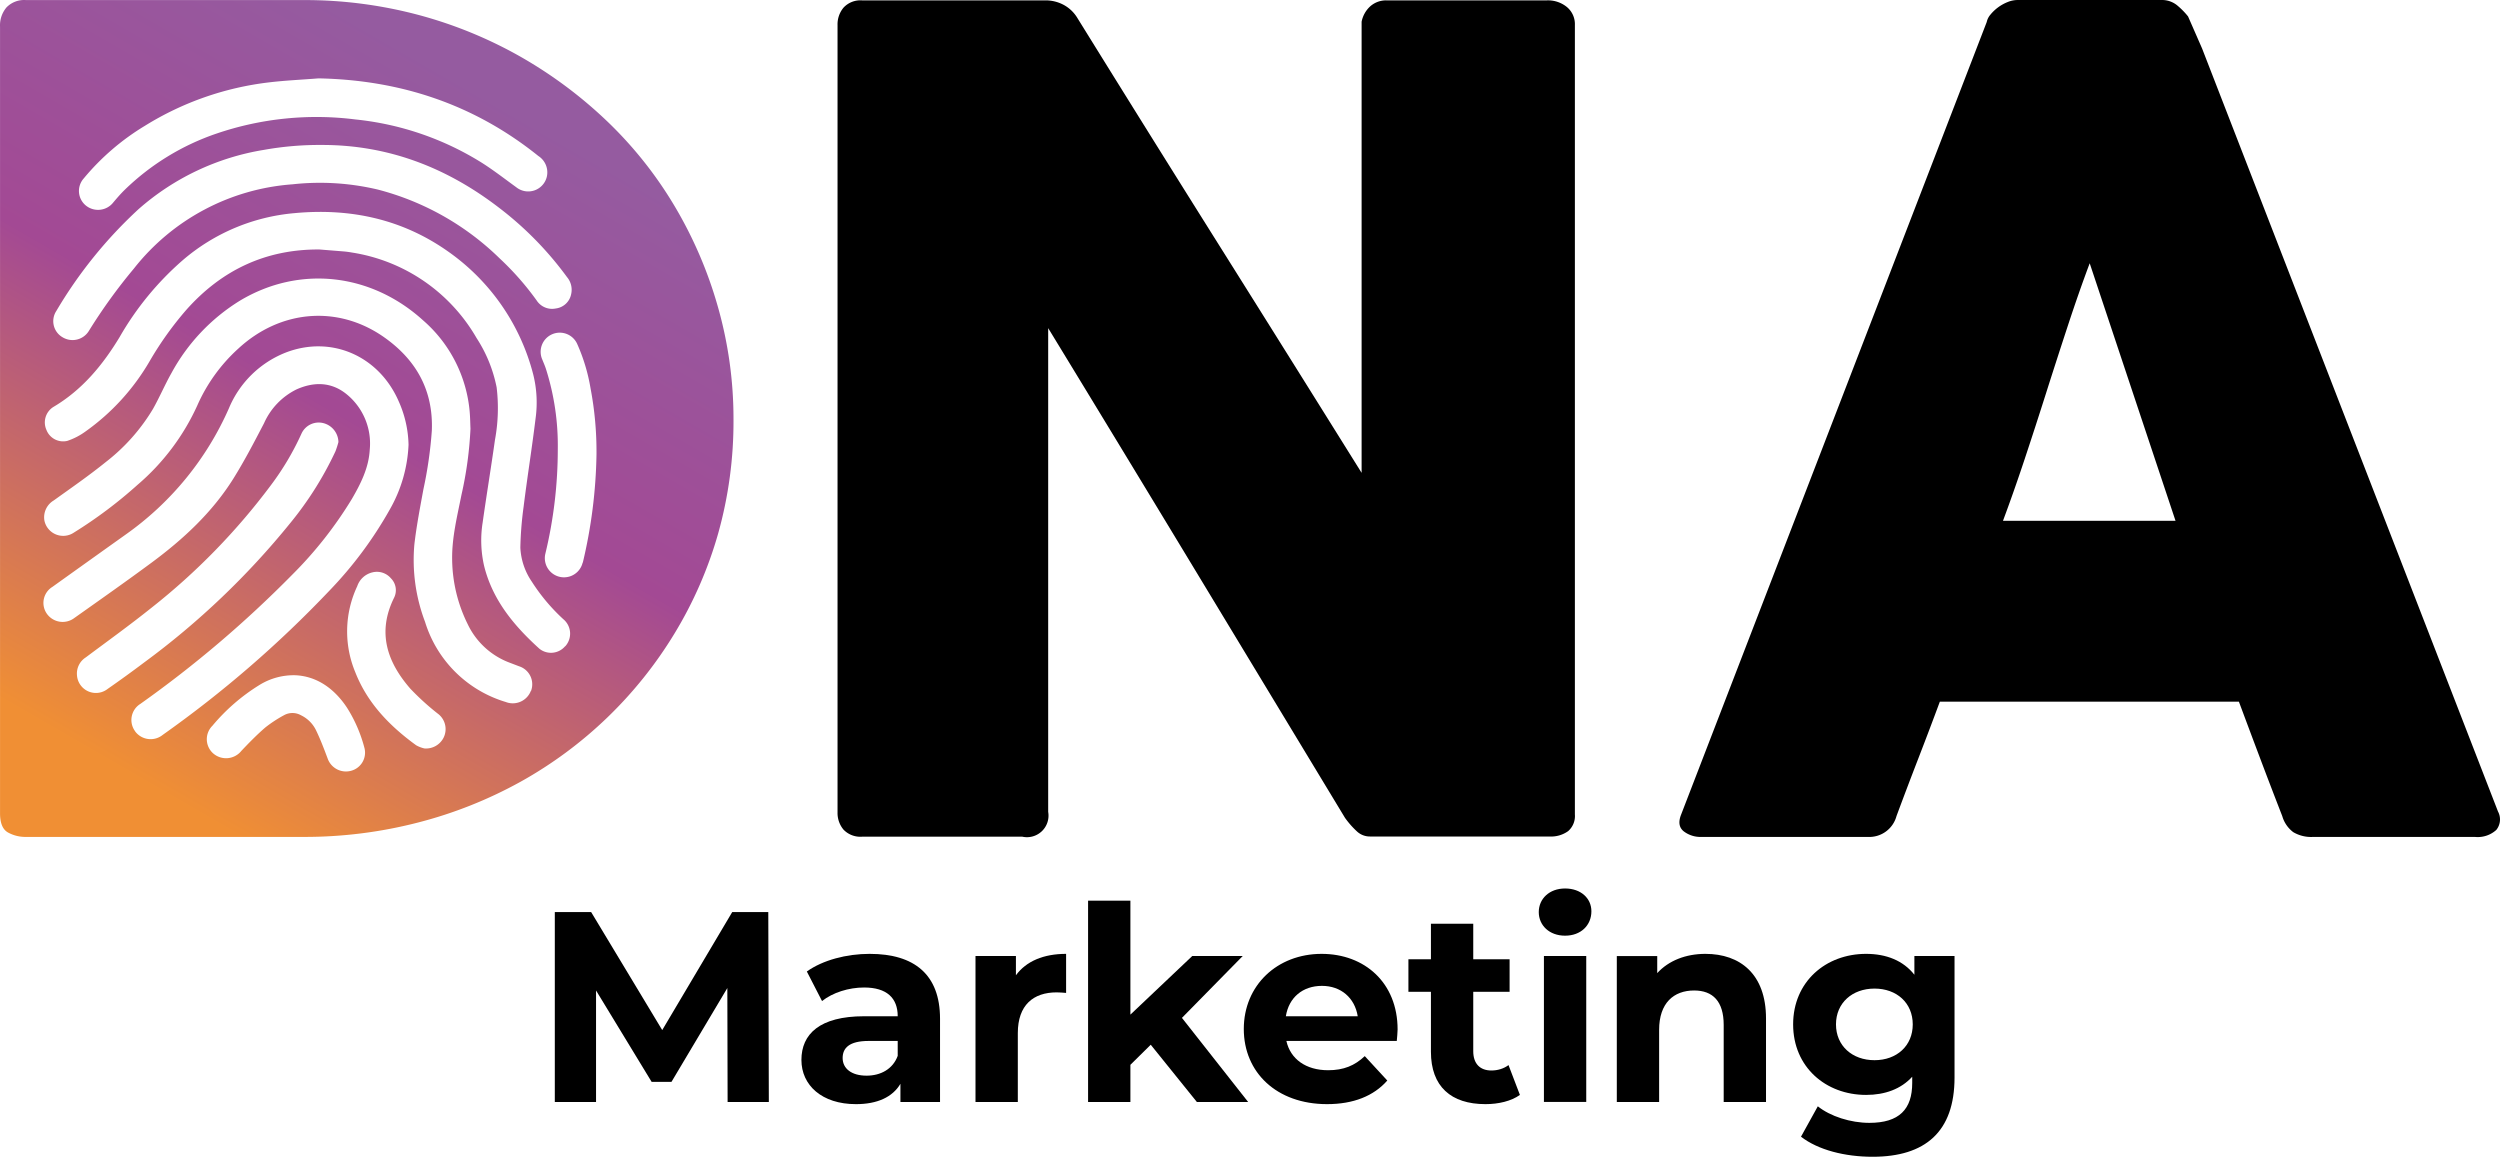
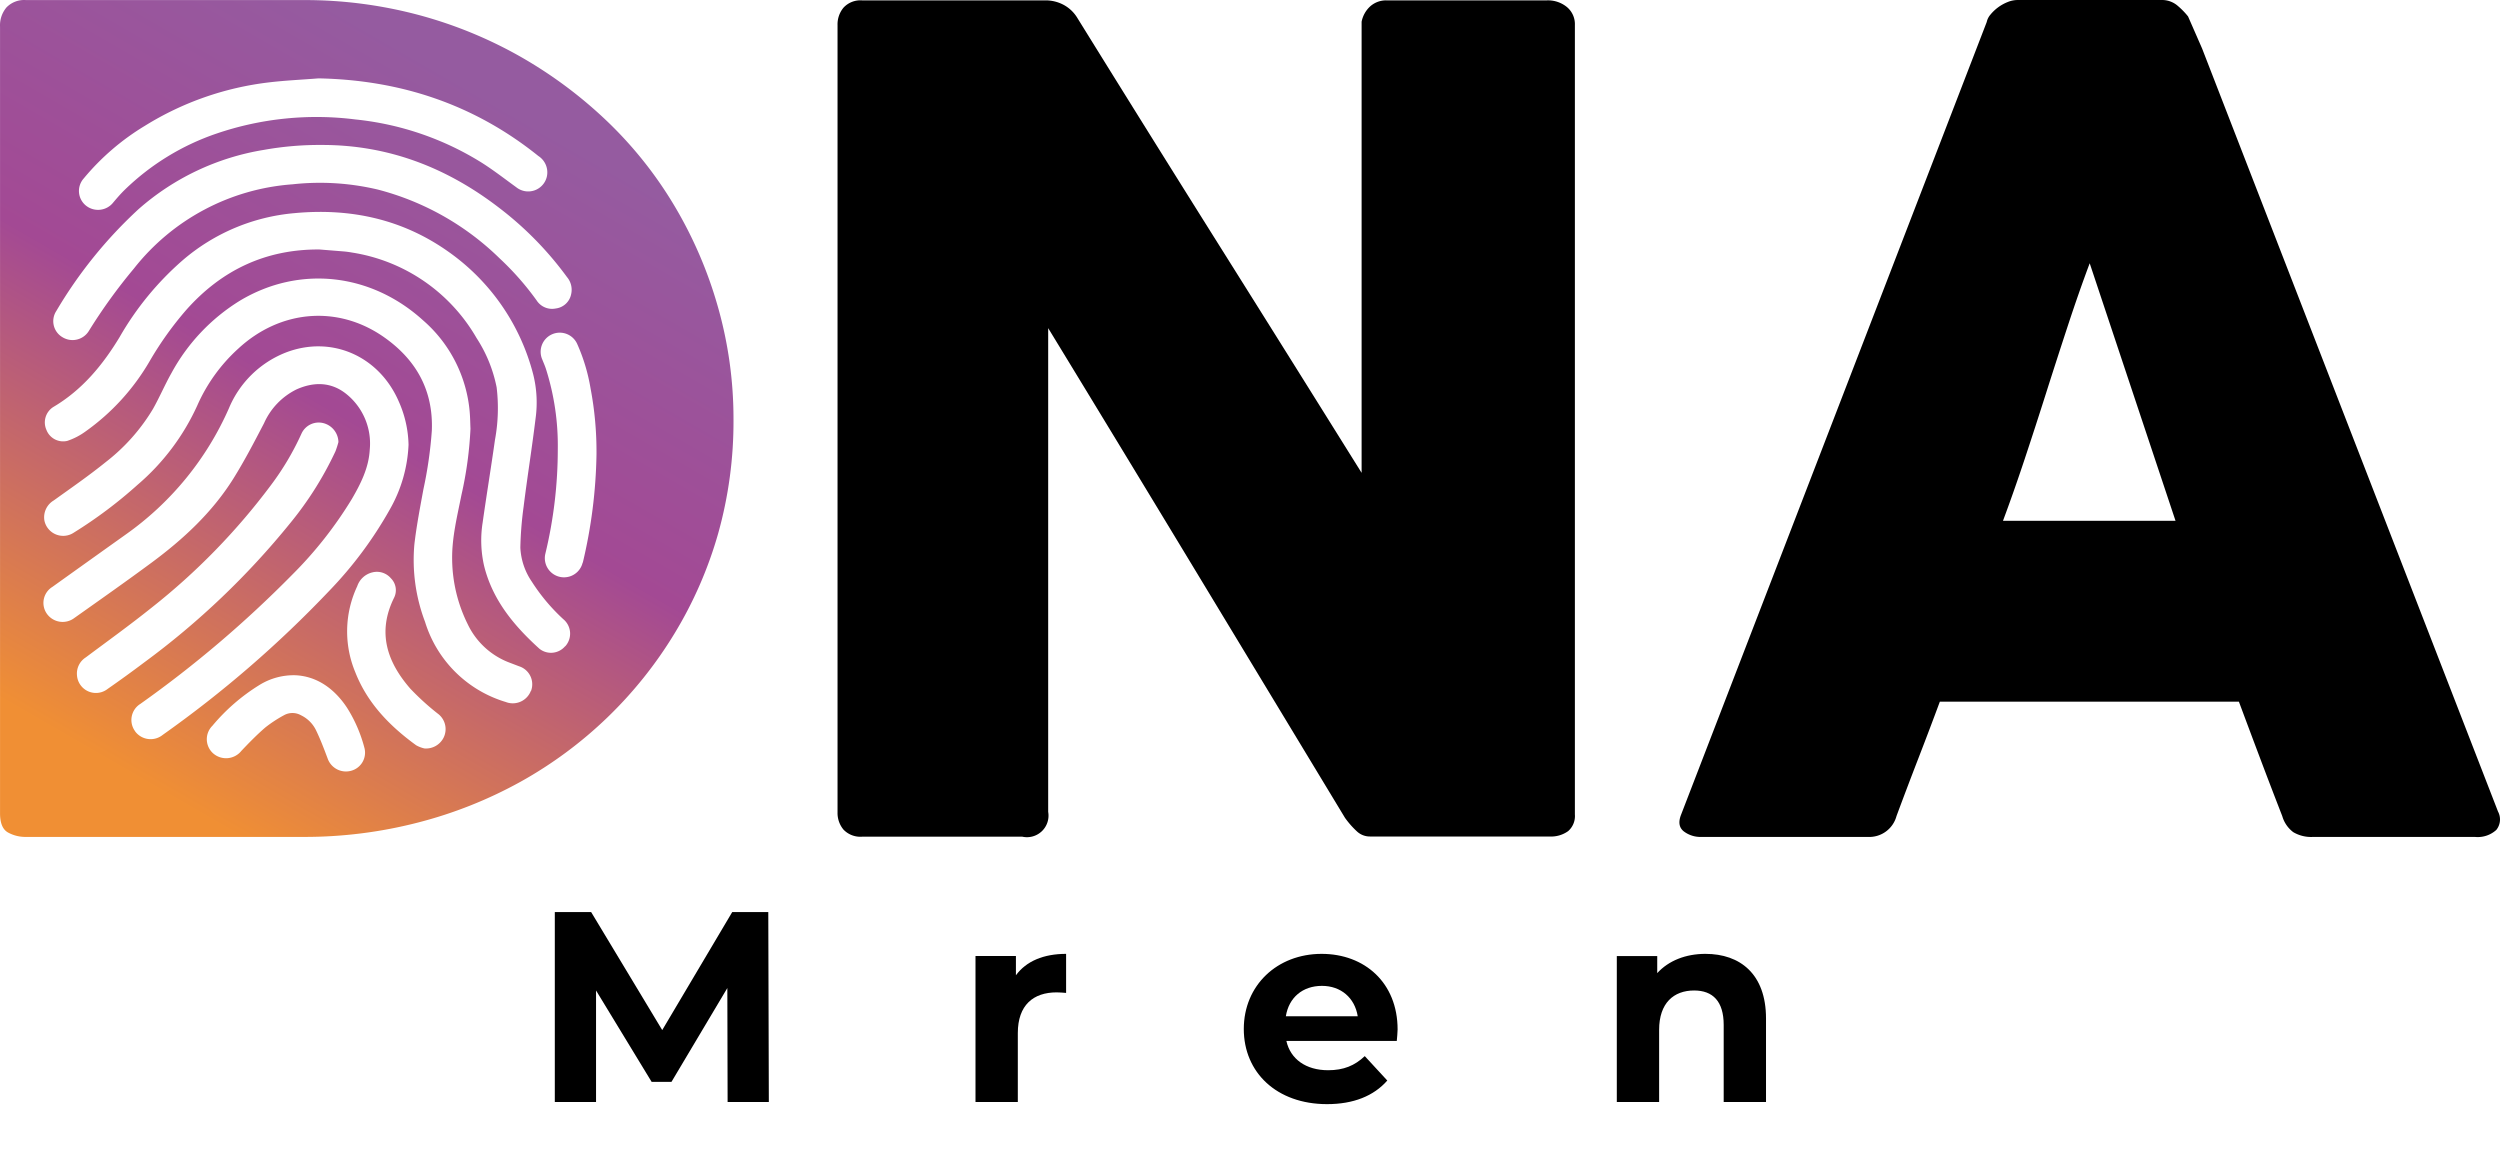
<svg xmlns="http://www.w3.org/2000/svg" id="Laag_1" data-name="Laag 1" viewBox="0 0 418.596 193.687" version="1.1" width="418.596" height="193.687">
  <defs id="defs11">
    <style id="style2">.cls-1{fill:url(#Naamloos_verloop_138);}.cls-2{font-size:45.42px;font-family:Montserrat-SemiBold, Montserrat;font-weight:600;}.cls-3{letter-spacing:0em;}.cls-4{letter-spacing:-0.02em;}.cls-5{letter-spacing:0em;}</style>
    <linearGradient id="Naamloos_verloop_138" x1="173.39" y1="218.99" x2="95.69" y2="353.59" gradientUnits="userSpaceOnUse" gradientTransform="translate(-89.734,-211.538)">
      <stop offset="0.05" stop-color="#955ba0" id="stop4" />
      <stop offset="0.43" stop-color="#a34994" id="stop6" />
      <stop offset="0.88" stop-color="#f08f34" id="stop8" />
    </linearGradient>
  </defs>
  <path class="cls-1" d="m 120.186,51.312 a 70.6,70.6 0 0 0 -7.26,-16.85 67.16,67.16 0 0 0 -11.26,-14.15 74,74 0 0 0 -14.57,-10.85 72.61,72.61 0 0 0 -17.17,-7 73.9,73.9 0 0 0 -19.09,-2.45 H 4.346 a 4.12,4.12 0 0 0 -3.25,1.22 4.64,4.64 0 0 0 -1.09,3.23 V 136.172 q 0,2.46 1.32,3.21 a 6,6 0 0 0 3,0.75 H 50.816 a 75.83,75.83 0 0 0 19.14,-2.4 72.74,72.74 0 0 0 17.21,-6.84 69.87,69.87 0 0 0 25.79,-24.85 68,68 0 0 0 7.31,-16.78 69.42,69.42 0 0 0 2.55,-19 68.4,68.4 0 0 0 -2.63,-18.95 z m -106.17,-21.43 a 40.46,40.46 0 0 1 10.25,-8.82 50.6,50.6 0 0 1 20.87,-7.28 c 2.72,-0.32 5.47,-0.44 8.2,-0.66 13.75,0.27 26.08,4.37 36.81,13 a 3.26,3.26 0 0 1 1.42,3.44 3.2,3.2 0 0 1 -5.11,1.8 c -1.92,-1.39 -3.79,-2.85 -5.78,-4.11 a 49.38,49.38 0 0 0 -21.16,-7.25 51.84,51.84 0 0 0 -23.25,2.36 41,41 0 0 0 -15.36,9.4 c -0.68,0.66 -1.3,1.38 -1.91,2.1 a 3.24,3.24 0 0 1 -4.61,0.56 3.15,3.15 0 0 1 -0.37,-4.54 z m -4.6,22.21 a 75.06,75.06 0 0 1 13.78,-17.07 41.93,41.93 0 0 1 20.95,-9.92 53,53 0 0 1 9.83,-0.83 c 11,0 20.71,3.75 29.37,10.35 a 56.47,56.47 0 0 1 11.59,11.77 3.29,3.29 0 0 1 0.7,2.85 3,3 0 0 1 -2.58,2.41 3.08,3.08 0 0 1 -3.21,-1.36 47.43,47.43 0 0 0 -6.22,-7.06 45.47,45.47 0 0 0 -20.4,-11.5 42,42 0 0 0 -14.26,-0.87 37.2,37.2 0 0 0 -26.54,14.1 90.78,90.78 0 0 0 -7.5,10.37 3.21,3.21 0 0 1 -4.45,1.14 3.11,3.11 0 0 1 -1.06,-4.38 z M 12.886,113.022 a 3.2,3.2 0 0 1 1.48,-2.95 c 3.68,-2.75 7.41,-5.43 11,-8.31 a 109.58,109.58 0 0 0 20,-20.53 45.63,45.63 0 0 0 5.11,-8.62 3.17,3.17 0 0 1 3.65,-1.77 3.35,3.35 0 0 1 2.54,3.18 16,16 0 0 1 -0.49,1.53 57,57 0 0 1 -7.55,12 132.4,132.4 0 0 1 -24.5,23.38 q -3,2.26 -6.09,4.41 a 3.18,3.18 0 0 1 -5.15,-2.32 z m 9.74,9.42 a 3.17,3.17 0 0 1 0.87,-4.58 189.29,189.29 0 0 0 25.41,-21.61 67.12,67.12 0 0 0 10,-12.69 c 1.49,-2.56 2.83,-5.22 3,-8.22 a 10.64,10.64 0 0 0 -3.78,-9.26 c -2.56,-2.14 -5.5,-2.21 -8.48,-0.88 a 11.52,11.52 0 0 0 -5.43,5.65 c -1.63,3.13 -3.26,6.27 -5.13,9.27 -3.54,5.66 -8.37,10.14 -13.71,14.09 -4.26,3.15 -8.59,6.19 -12.91,9.25 a 3.24,3.24 0 0 1 -4.6,-0.67 3.15,3.15 0 0 1 0.9,-4.52 q 6.12,-4.38 12.24,-8.74 a 51,51 0 0 0 17.32,-21.16 17.08,17.08 0 0 1 9.44,-9.31 c 7.65,-3 15.75,0.49 19.06,8.29 a 18.65,18.65 0 0 1 1.58,7.12 23.82,23.82 0 0 1 -3.13,10.82 66.38,66.38 0 0 1 -10.16,13.65 188.61,188.61 0 0 1 -27.85,24.09 3.23,3.23 0 0 1 -4.64,-0.57 z m 36.22,6.6 a 3.25,3.25 0 0 1 -4,-2.08 c -0.58,-1.54 -1.16,-3.08 -1.87,-4.56 a 5.42,5.42 0 0 0 -2.58,-2.64 2.91,2.91 0 0 0 -2.86,0 21.8,21.8 0 0 0 -3.12,2.05 c -1.41,1.22 -2.72,2.56 -4,3.91 a 3.28,3.28 0 0 1 -4.68,0.46 3.17,3.17 0 0 1 -0.17,-4.66 32.45,32.45 0 0 1 7.83,-6.8 10.9,10.9 0 0 1 6.07,-1.66 c 3.5,0.16 6.48,2.15 8.66,5.47 a 23.89,23.89 0 0 1 2.88,6.64 3.14,3.14 0 0 1 -2.16,3.87 z m 15.42,-5.51 a 3.31,3.31 0 0 1 -3.18,1.79 5,5 0 0 1 -1.41,-0.54 c -4.43,-3.22 -8.16,-7.05 -10.19,-12.23 a 17.79,17.79 0 0 1 0.33,-14.4 3.55,3.55 0 0 1 2.56,-2.32 3.08,3.08 0 0 1 3.08,1 2.82,2.82 0 0 1 0.54,3.23 c -2.87,5.77 -1.22,10.75 2.72,15.26 a 42.64,42.64 0 0 0 4.55,4.14 3.23,3.23 0 0 1 1,4.07 z m 14.62,-7.85 a 3.24,3.24 0 0 1 -4.2,1.86 20.2,20.2 0 0 1 -13.52,-13.43 29.21,29.21 0 0 1 -1.78,-13 c 0.36,-3.08 0.95,-6.14 1.51,-9.19 a 69.41,69.41 0 0 0 1.41,-9.84 c 0.26,-6.74 -2.63,-11.87 -8.07,-15.67 -7.69,-5.36 -17.32,-4.56 -24.38,2 a 28.14,28.14 0 0 0 -6.82,9.48 38.27,38.27 0 0 1 -10,13.28 75.34,75.34 0 0 1 -10.66,8 3.21,3.21 0 0 1 -4.94,-2 3.28,3.28 0 0 1 1.55,-3.37 c 2.94,-2.11 5.92,-4.17 8.73,-6.44 a 32.09,32.09 0 0 0 7.91,-8.91 c 1.12,-2 2,-4.07 3.09,-6 a 32.33,32.33 0 0 1 11.46,-12.11 c 9.93,-5.95 21.92,-4.65 30.68,3.31 a 22.88,22.88 0 0 1 7.79,15.31 c 0.08,0.94 0.09,1.89 0.13,2.83 a 63,63 0 0 1 -1.51,11.07 c -0.71,3.58 -1.61,7.13 -1.56,10.81 a 25,25 0 0 0 2.63,10.89 12.69,12.69 0 0 0 6.93,6.37 l 1.65,0.63 a 3.16,3.16 0 0 1 2,4.12 z m 5.73,-7.47 a 3.1,3.1 0 0 1 -4.3,0.41 c -4.24,-3.84 -7.83,-8.13 -9.25,-13.84 a 19.09,19.09 0 0 1 -0.25,-7.3 c 0.65,-4.61 1.41,-9.21 2.06,-13.83 a 29.12,29.12 0 0 0 0.28,-8.79 23.46,23.46 0 0 0 -3.36,-8.26 29.27,29.27 0 0 0 -20.88,-14.32 c -0.44,-0.08 -0.89,-0.14 -1.33,-0.18 l -4.11,-0.33 c -9,-0.05 -16.36,3.45 -22.28,10.11 a 55.9,55.9 0 0 0 -6.09,8.51 37.52,37.52 0 0 1 -10.84,11.89 11.22,11.22 0 0 1 -3,1.54 3,3 0 0 1 -3.5,-1.86 3.06,3.06 0 0 1 1.15,-3.81 c 4.83,-2.85 8.26,-7 11.1,-11.69 a 50.07,50.07 0 0 1 10.6,-12.91 33.09,33.09 0 0 1 18.65,-7.86 c 9.41,-0.89 18.18,1 25.92,6.53 a 36.1,36.1 0 0 1 14.08,20.41 19.43,19.43 0 0 1 0.41,7.44 c -0.6,4.93 -1.39,9.83 -2,14.75 a 58.87,58.87 0 0 0 -0.55,6.88 11,11 0 0 0 1.92,5.69 31.66,31.66 0 0 0 5.27,6.28 3.15,3.15 0 0 1 0.33,4.54 z m 2.94,-14 a 3.21,3.21 0 1 1 -6.24,-1.51 74.63,74.63 0 0 0 2.08,-17.49 42.35,42.35 0 0 0 -2,-13.49 c -0.17,-0.51 -0.39,-1 -0.59,-1.51 a 3.2,3.2 0 0 1 5.84,-2.62 30.46,30.46 0 0 1 2.23,7.41 56.62,56.62 0 0 1 1,11.1 83.61,83.61 0 0 1 -2.29,18.1 z" id="path13" style="fill:url(#Naamloos_verloop_138)" />
  <path d="m 262.316,1.142 a 5,5 0 0 0 -3.3,-1.08 h -26.88 a 4,4 0 0 0 -2.64,0.94 4.69,4.69 0 0 0 -1.51,2.64 V 79.172 q -12.06,-19.33 -23.85,-38.1 -11.79,-18.77 -23.76,-38.09 a 6,6 0 0 0 -2.46,-2.26 6.42,6.42 0 0 0 -2.73,-0.66 h -30.84 a 3.87,3.87 0 0 0 -3.11,1.22 4.38,4.38 0 0 0 -1,2.92 V 136.032 a 4.34,4.34 0 0 0 1,2.88 3.91,3.91 0 0 0 3.15,1.18 h 26.78 a 3.61,3.61 0 0 0 4.34,-4.15 V 54.942 q 12.65,20.75 24.9,41 12.25,20.25 24.8,41 a 14.73,14.73 0 0 0 2,2.27 3.16,3.16 0 0 0 2.17,0.85 h 30.08 a 4.88,4.88 0 0 0 3.11,-0.9 3.34,3.34 0 0 0 1.13,-2.78 V 4.202 a 3.73,3.73 0 0 0 -1.38,-3.06 z" id="path15" />
  <path d="m 418.266,135.892 -49.55,-127.77 -2.35,-5.37 a 12.75,12.75 0 0 0 -1.7,-1.75 4,4 0 0 0 -2.74,-1 h -24.14 a 4.44,4.44 0 0 0 -1.6,0.33 7.15,7.15 0 0 0 -2.92,2.13 2.79,2.79 0 0 0 -0.61,1.22 l -51.16,132.68 c -0.51,1.26 -0.36,2.2 0.42,2.83 a 4.61,4.61 0 0 0 3,0.94 h 27.82 a 4.72,4.72 0 0 0 4.81,-3.49 q 1.78,-4.8 3.63,-9.58 1.85,-4.78 3.63,-9.58 h 50.07 q 1.8,4.83 3.59,9.58 1.79,4.75 3.67,9.58 a 5.14,5.14 0 0 0 1.84,2.69 5.88,5.88 0 0 0 3.35,0.8 h 27.06 a 4.63,4.63 0 0 0 3.59,-1.17 2.79,2.79 0 0 0 0.29,-3.07 z m -82.89,-48.69 q 1.8,-4.82 3.63,-10.33 1.83,-5.51 3.63,-11.19 1.8,-5.66 3.63,-11.23 1.83,-5.57 3.63,-10.37 l 14.37,43.12 z" id="path17" />
  <path d="m 128.732,184.512 -0.091,-31.794 h -6.041 l -11.718,19.758 -11.9,-19.758 h -6.086 v 31.794 h 6.904 v -18.668 l 9.311,15.307 h 3.316 l 9.357,-15.715 0.045,19.076 z" style="font-weight:600;font-size:45.42px;font-family:Montserrat-SemiBold, Montserrat" id="path826" />
-   <path d="m 145.632,159.713 c -3.906,0 -7.858,1.045 -10.537,2.952 l 2.544,4.951 c 1.771,-1.408 4.451,-2.271 7.04,-2.271 3.815,0 5.632,1.771 5.632,4.815 h -5.632 c -7.449,0 -10.492,2.998 -10.492,7.313 0,4.224 3.406,7.403 9.129,7.403 3.588,0 6.132,-1.181 7.449,-3.406 v 3.043 h 6.631 v -13.944 c 0,-7.403 -4.315,-10.855 -11.764,-10.855 z m -0.545,20.394 c -2.498,0 -3.997,-1.181 -3.997,-2.952 0,-1.635 1.045,-2.861 4.36,-2.861 h 4.86 v 2.498 c -0.818,2.226 -2.861,3.316 -5.223,3.316 z" style="font-weight:600;font-size:45.42px;font-family:Montserrat-SemiBold, Montserrat" id="path828" />
  <path d="m 170.104,163.301 v -3.225 h -6.768 v 24.436 h 7.086 v -11.537 c 0,-4.678 2.589,-6.813 6.495,-6.813 0.545,0 0.999,0.045 1.59,0.091 v -6.54 c -3.77,0 -6.677,1.226 -8.403,3.588 z" style="font-weight:600;font-size:medium;font-family:Montserrat-SemiBold, Montserrat;letter-spacing:0em" id="path830" />
-   <path d="m 200.4,184.512 h 8.584 l -11.082,-14.08 10.174,-10.356 h -8.448 l -10.356,9.811 v -19.076 h -7.086 v 33.702 h 7.086 v -6.223 l 3.406,-3.361 z" style="font-weight:600;font-size:medium;font-family:Montserrat-SemiBold, Montserrat;letter-spacing:-0.02em" id="path832" />
  <path d="m 234.013,172.385 c 0,-7.858 -5.541,-12.672 -12.718,-12.672 -7.449,0 -13.036,5.269 -13.036,12.581 0,7.267 5.496,12.581 13.944,12.581 4.406,0 7.812,-1.363 10.083,-3.952 l -3.77,-4.088 c -1.681,1.59 -3.543,2.362 -6.132,2.362 -3.724,0 -6.313,-1.862 -6.995,-4.905 h 18.486 c 0.045,-0.59 0.136,-1.363 0.136,-1.908 z m -12.672,-7.313 c 3.179,0 5.496,1.998 5.995,5.087 h -12.036 c 0.5,-3.134 2.816,-5.087 6.041,-5.087 z" style="font-weight:600;font-size:medium;font-family:Montserrat-SemiBold, Montserrat" id="path834" />
-   <path d="m 252.583,178.335 c -0.772,0.59 -1.817,0.908 -2.861,0.908 -1.908,0 -3.043,-1.135 -3.043,-3.225 v -9.947 h 6.086 v -5.45 h -6.086 v -5.95 h -7.086 v 5.95 h -3.77 v 5.45 h 3.77 v 10.038 c 0,5.814 3.361,8.766 9.129,8.766 2.18,0 4.315,-0.5 5.768,-1.544 z" style="font-weight:600;font-size:medium;font-family:Montserrat-SemiBold, Montserrat" id="path836" />
-   <path d="m 262.055,156.669 c 2.634,0 4.406,-1.726 4.406,-4.088 0,-2.18 -1.771,-3.815 -4.406,-3.815 -2.634,0 -4.406,1.726 -4.406,3.952 0,2.226 1.771,3.952 4.406,3.952 z m -3.543,27.842 h 7.086 v -24.436 h -7.086 z" style="font-weight:600;font-size:medium;font-family:Montserrat-SemiBold, Montserrat" id="path838" />
  <path d="m 285.569,159.713 c -3.316,0 -6.177,1.135 -8.085,3.225 v -2.861 h -6.768 v 24.436 h 7.086 v -12.082 c 0,-4.497 2.453,-6.586 5.859,-6.586 3.134,0 4.951,1.817 4.951,5.768 v 12.899 h 7.086 v -13.989 c 0,-7.449 -4.36,-10.81 -10.129,-10.81 z" style="font-weight:600;font-size:medium;font-family:Montserrat-SemiBold, Montserrat;letter-spacing:0em" id="path840" />
-   <path d="m 320.542,160.076 v 3.134 c -1.862,-2.362 -4.678,-3.497 -8.085,-3.497 -6.768,0 -12.218,4.678 -12.218,11.809 0,7.131 5.45,11.809 12.218,11.809 3.179,0 5.859,-0.999 7.721,-3.043 v 1.045 c 0,4.406 -2.18,6.677 -7.176,6.677 -3.134,0 -6.54,-1.09 -8.63,-2.771 l -2.816,5.087 c 2.861,2.226 7.358,3.361 11.991,3.361 8.811,0 13.717,-4.179 13.717,-13.263 v -20.348 z m -6.677,17.441 c -3.724,0 -6.45,-2.407 -6.45,-5.995 0,-3.588 2.725,-5.995 6.45,-5.995 3.724,0 6.404,2.407 6.404,5.995 0,3.588 -2.68,5.995 -6.404,5.995 z" style="font-weight:600;font-size:medium;font-family:Montserrat-SemiBold, Montserrat" id="path842" />
</svg>